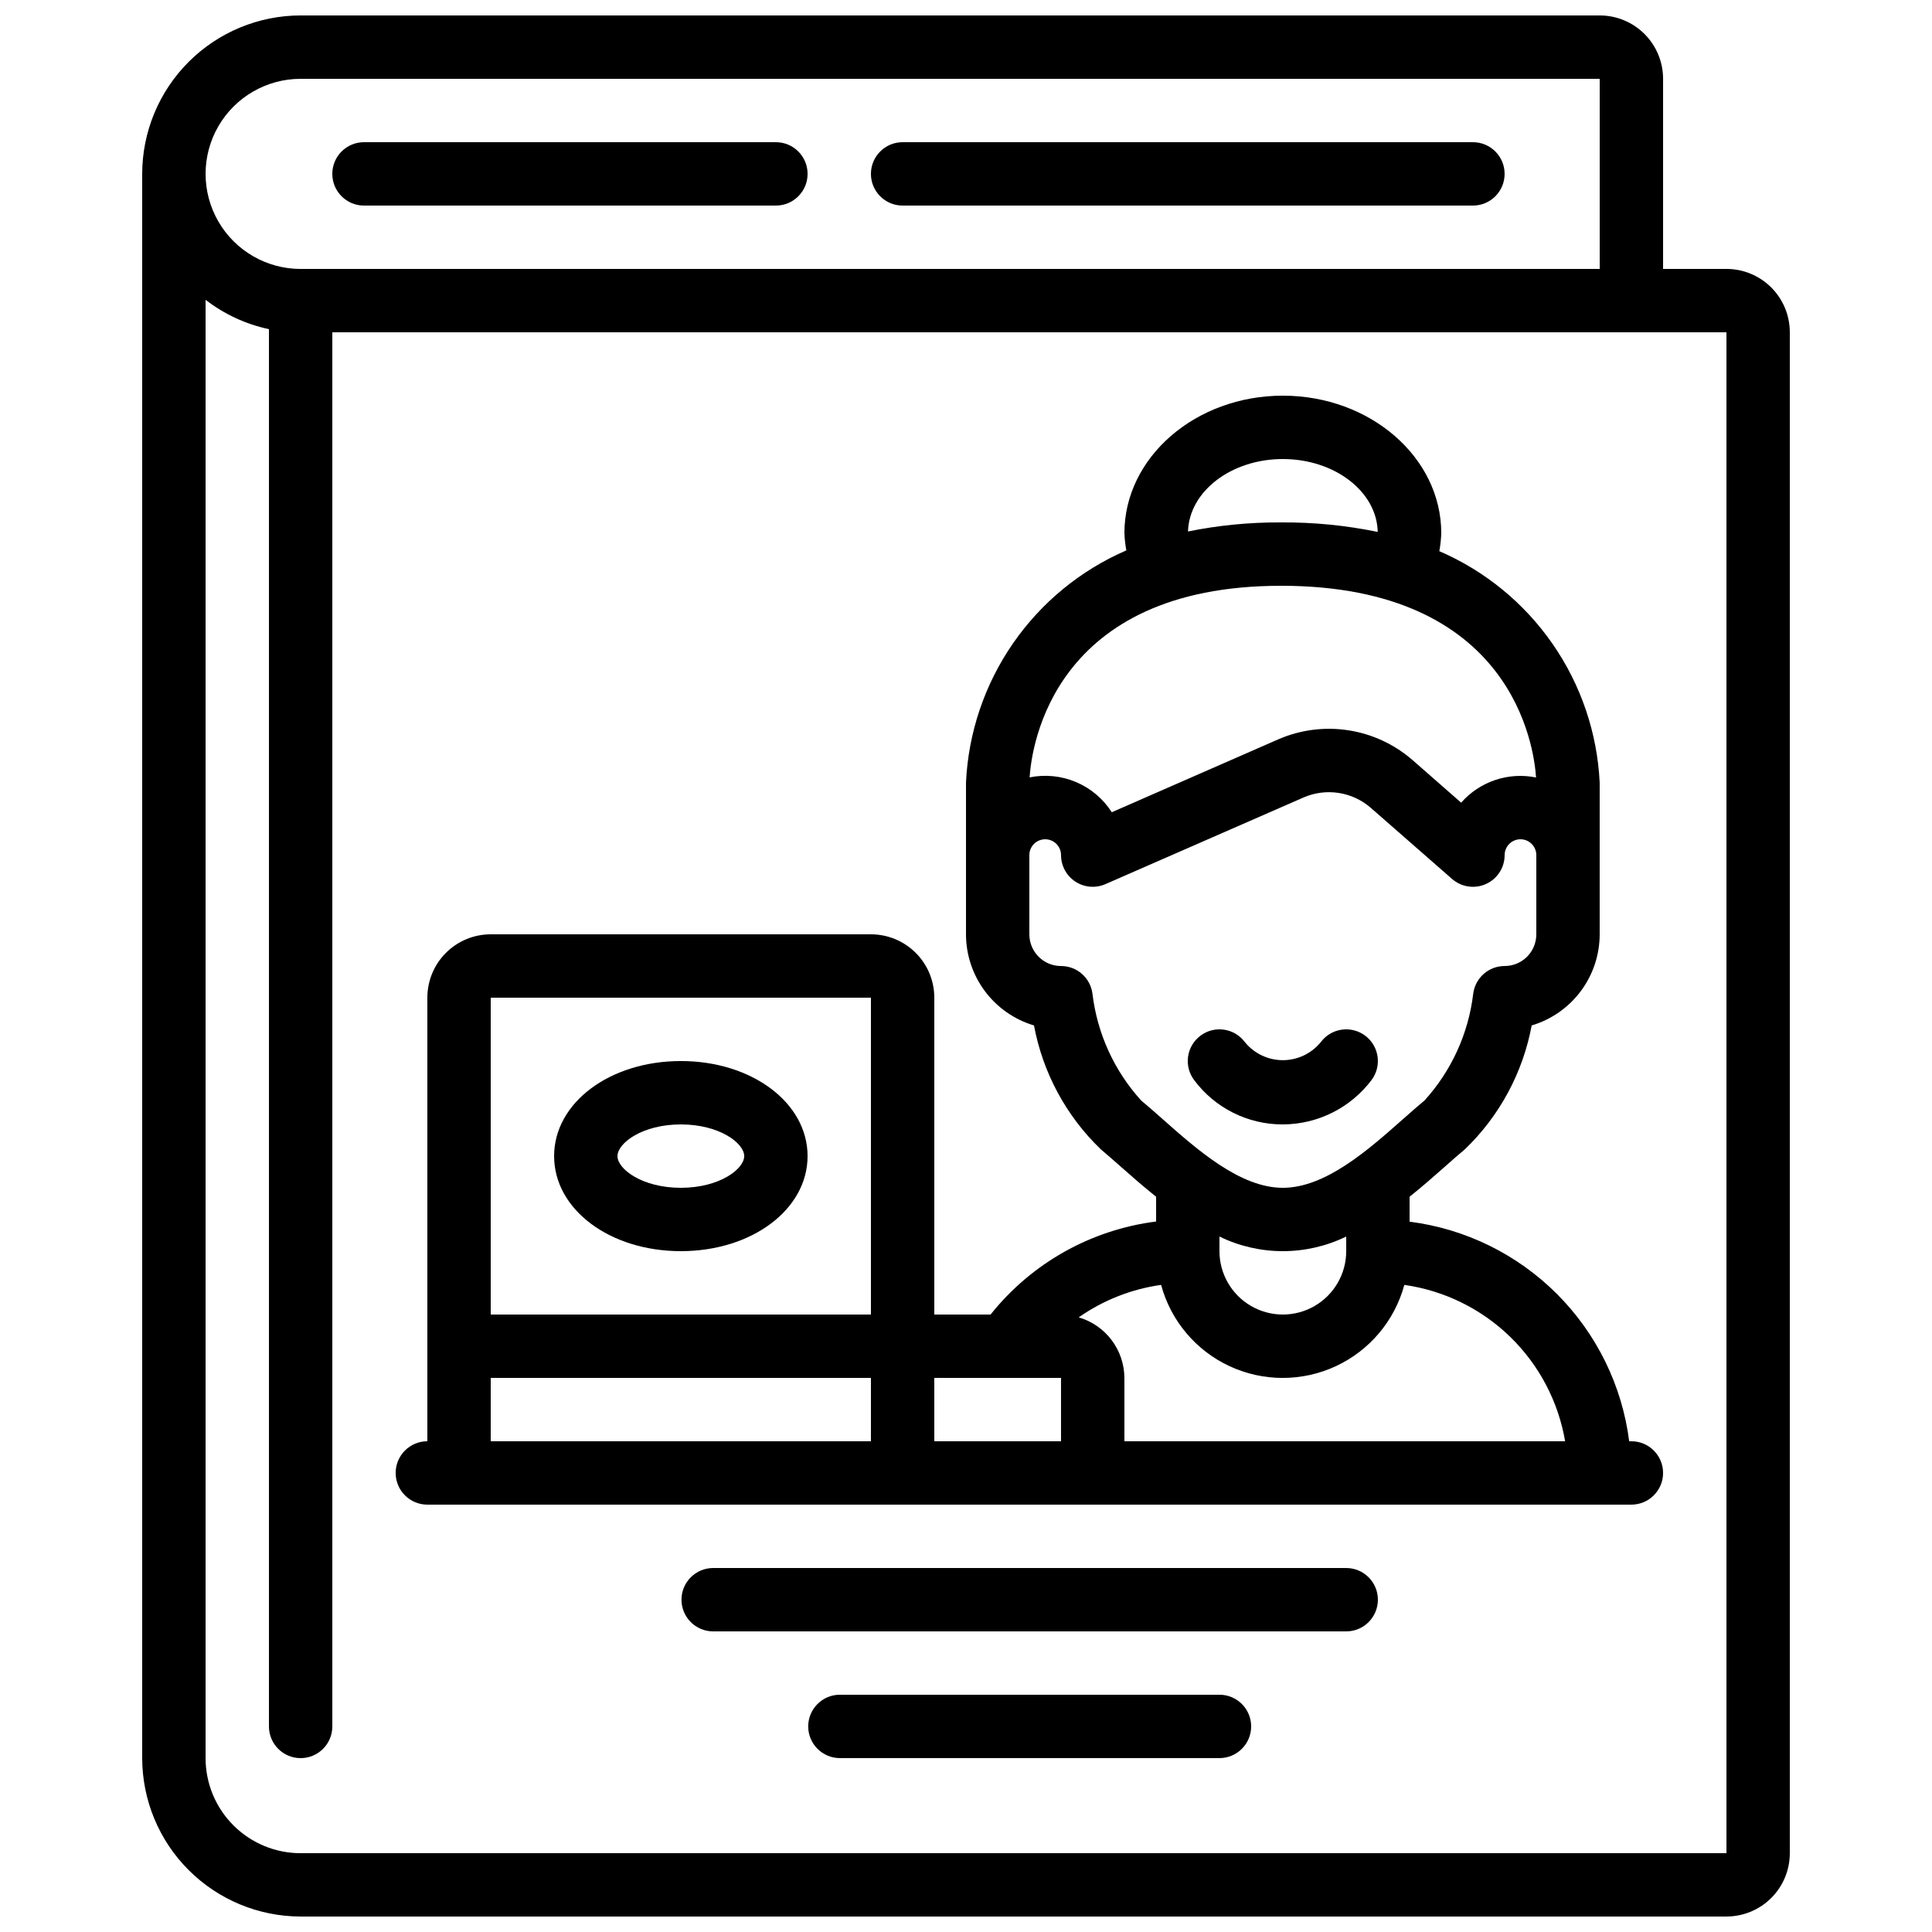
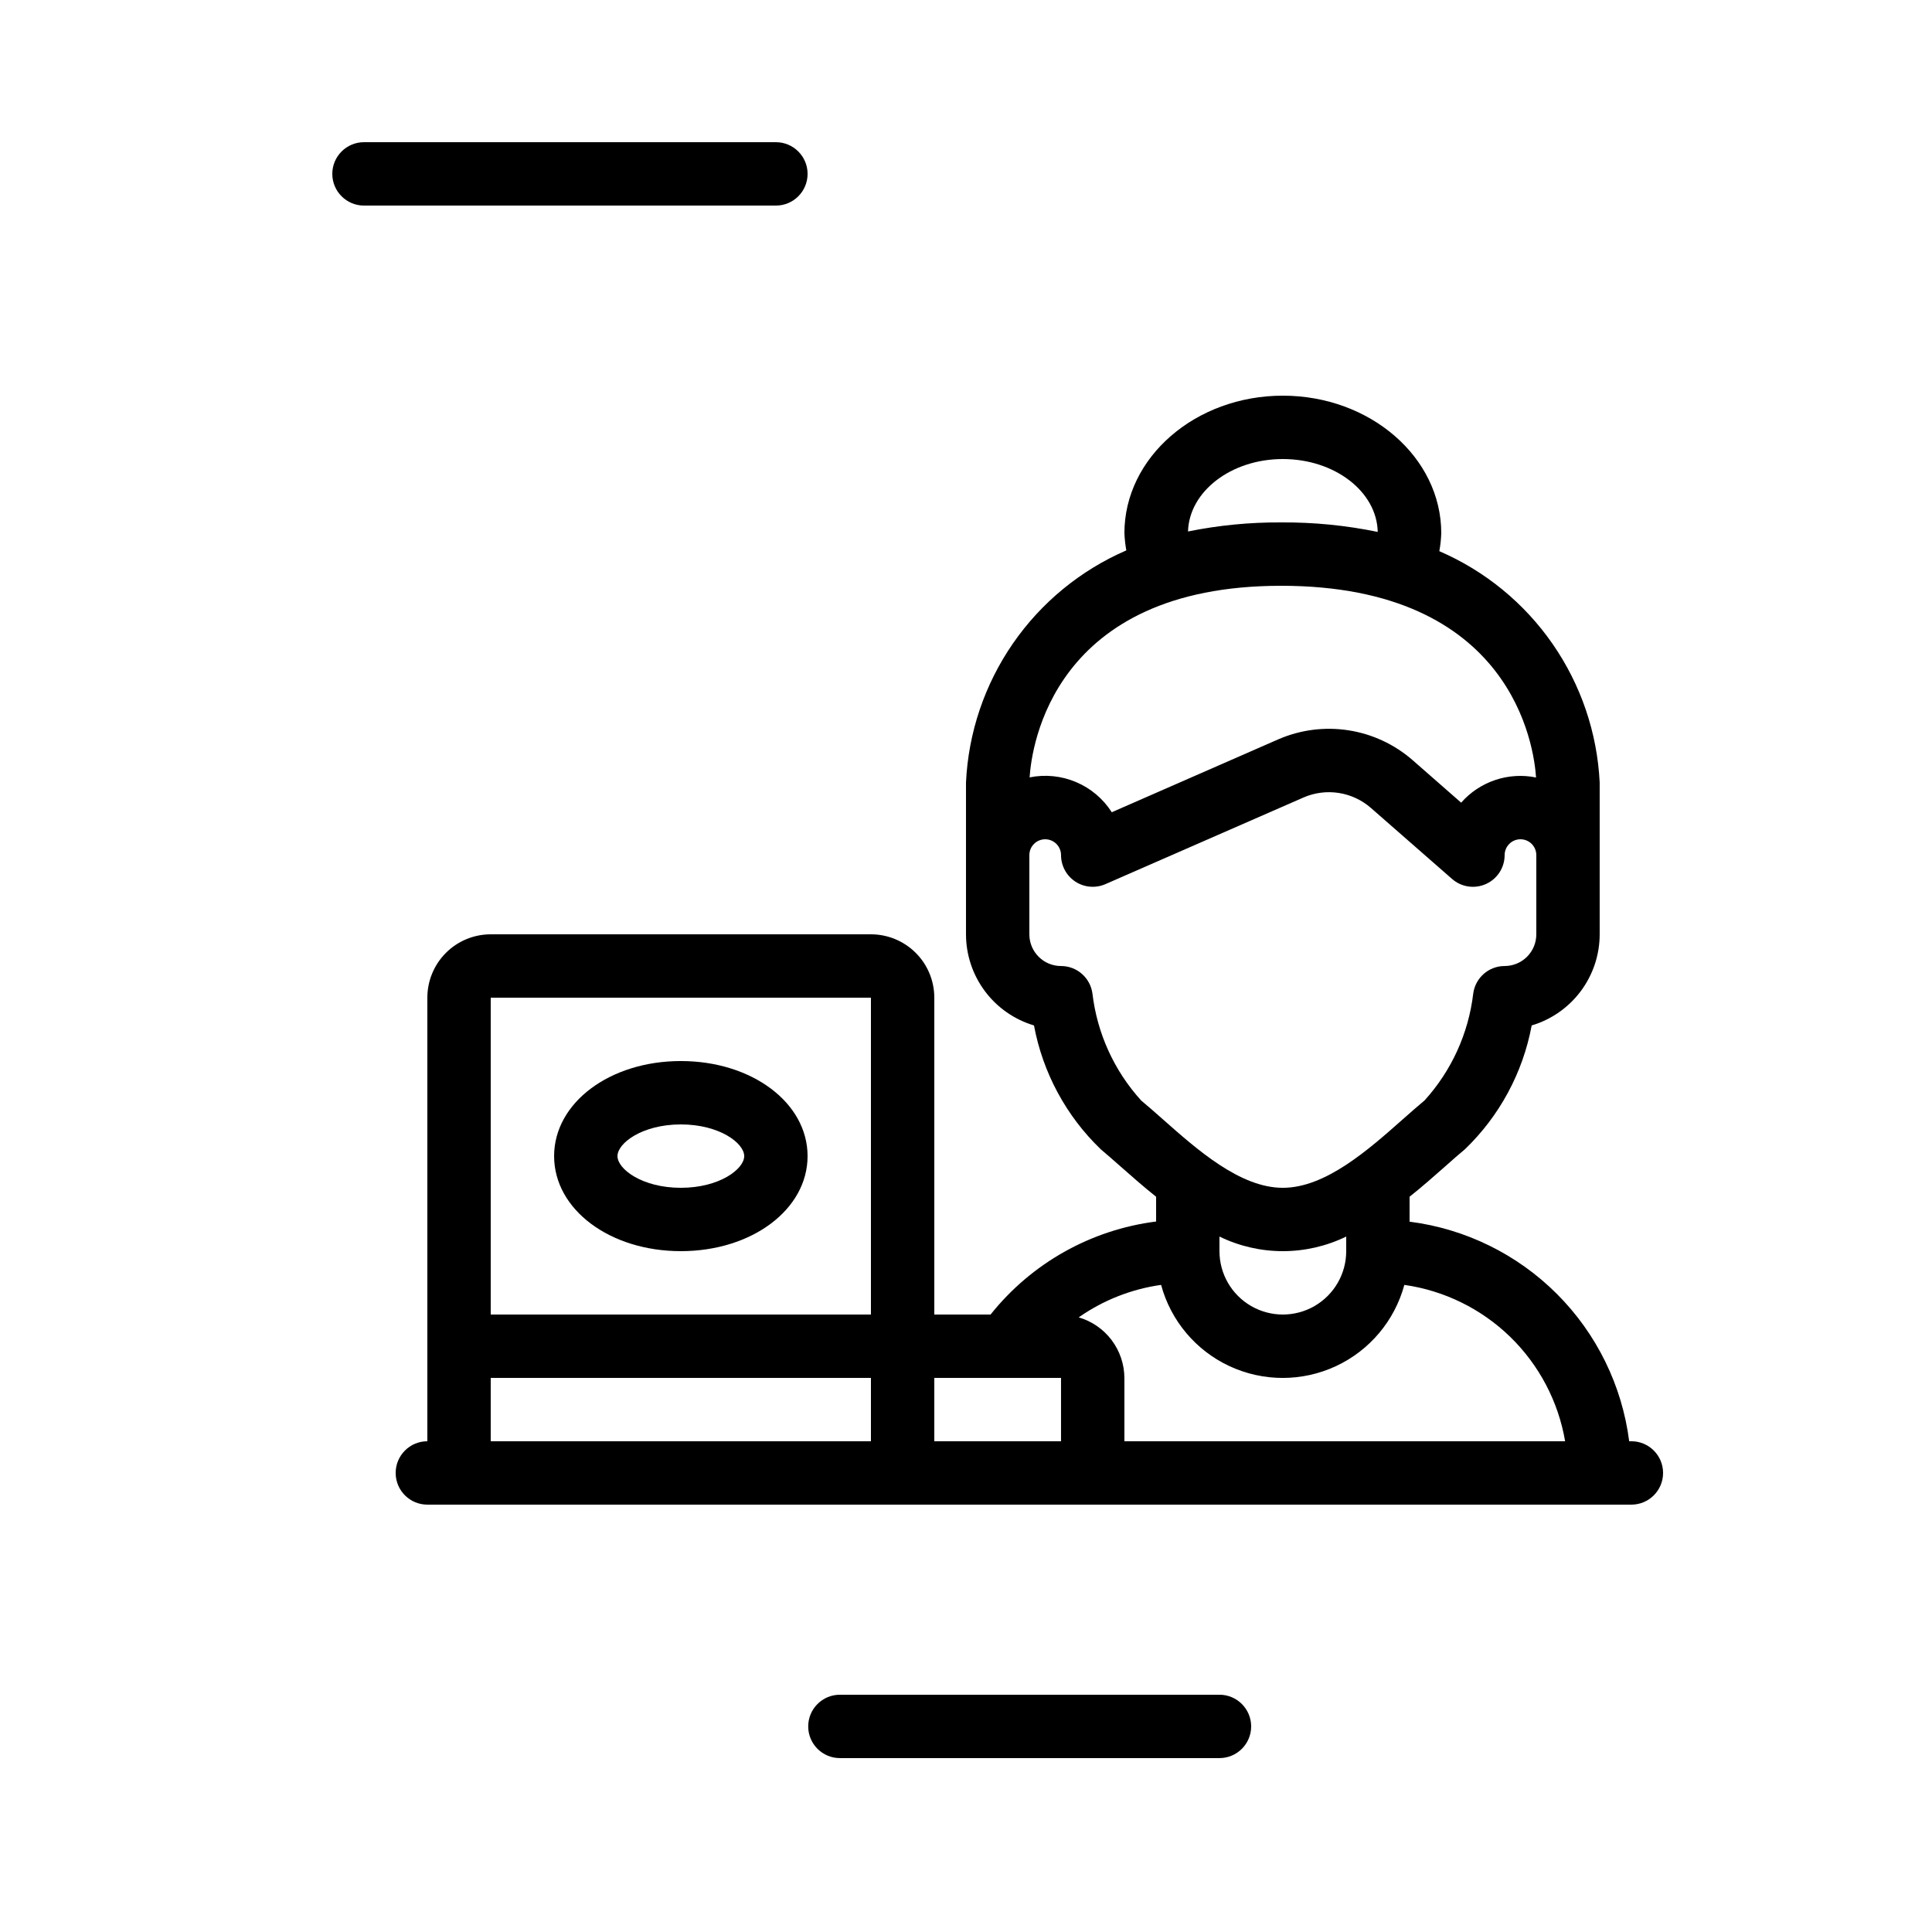
<svg xmlns="http://www.w3.org/2000/svg" width="800px" height="800px" version="1.1" viewBox="144 144 512 512">
  <defs>
    <clipPath id="a">
      <path d="m181 148.09h438v503.81h-438z" />
    </clipPath>
  </defs>
  <g clip-path="url(#a)">
-     <path d="m618.32 635.11v-403.05c0-4.453-1.77-8.727-4.918-11.875-3.152-3.148-7.422-4.918-11.875-4.918h-16.793v-50.383c0-4.453-1.77-8.727-4.922-11.875-3.148-3.148-7.418-4.918-11.875-4.918h-344.27c-11.129 0.012-21.801 4.441-29.672 12.312-7.871 7.871-12.297 18.539-12.312 29.672v419.84c0.016 11.133 4.441 21.805 12.312 29.672 7.871 7.871 18.543 12.301 29.672 12.312h377.86c4.453 0 8.723-1.77 11.875-4.918 3.148-3.148 4.918-7.422 4.918-11.875zm-394.65-470.22h344.27v50.383h-344.27c-9 0-17.316-4.801-21.816-12.598-4.496-7.793-4.496-17.395 0-25.188 4.5-7.797 12.816-12.598 21.816-12.598zm-25.188 445.03v-386.47c4.941 3.82 10.68 6.481 16.793 7.777v370.3c0 4.637 3.758 8.395 8.395 8.395 4.637 0 8.398-3.758 8.398-8.395v-369.46h369.46v403.05h-377.86c-6.68 0-13.086-2.652-17.812-7.379-4.723-4.723-7.375-11.129-7.375-17.812z" />
-   </g>
+     </g>
  <path d="m324.43 475.57c18.836 0 33.586-11.059 33.586-25.191 0-14.133-14.754-25.191-33.586-25.191-18.836 0-33.586 11.059-33.586 25.191 0 14.133 14.754 25.191 33.586 25.191zm0-33.586c10.254 0 16.793 4.973 16.793 8.398 0 3.426-6.543 8.398-16.793 8.398-10.254 0-16.793-4.973-16.793-8.398 0-3.43 6.543-8.398 16.793-8.398z" />
-   <path d="m483.96 441.98c9.246-0.027 17.945-4.379 23.512-11.758 2.785-3.711 2.031-8.973-1.68-11.754-3.707-2.785-8.973-2.031-11.754 1.68-2.461 3.043-6.164 4.809-10.078 4.809-3.91 0-7.613-1.766-10.074-4.809-2.781-3.711-8.047-4.465-11.754-1.68-3.711 2.781-4.465 8.043-1.68 11.754 5.527 7.43 14.25 11.789 23.508 11.758z" />
  <path d="m576.33 525.95h-0.578c-1.887-14.773-8.621-28.508-19.156-39.043-10.535-10.531-24.266-17.27-39.043-19.152v-6.609c3.402-2.711 6.551-5.484 9.406-8.012 1.883-1.68 3.644-3.234 5.273-4.578l-0.004 0.004c9.172-8.824 15.355-20.297 17.684-32.809 5.203-1.551 9.766-4.738 13.012-9.09 3.246-4.348 5.004-9.629 5.008-15.059v-40.238c-0.645-13.168-4.969-25.891-12.48-36.723-7.512-10.836-17.91-19.348-30.016-24.574 0.289-1.574 0.461-3.168 0.512-4.769 0-20.094-18.832-36.441-41.984-36.441-23.148 0-41.984 16.348-41.984 36.441h0.004c0.059 1.531 0.227 3.055 0.504 4.559-12.129 5.254-22.539 13.801-30.051 24.672-7.512 10.875-11.82 23.637-12.438 36.836v40.238c0.004 5.43 1.762 10.711 5.008 15.059 3.246 4.352 7.809 7.539 13.012 9.09 2.328 12.512 8.512 23.984 17.684 32.809 1.629 1.344 3.359 2.914 5.273 4.578 2.856 2.519 6.004 5.297 9.406 8.012v6.566l-0.004-0.004c-17.273 2.191-33.012 11.039-43.863 24.652h-14.914v-83.969c0-4.453-1.77-8.727-4.918-11.875-3.148-3.148-7.422-4.918-11.875-4.918h-100.76c-4.453 0-8.727 1.77-11.875 4.918-3.148 3.148-4.918 7.422-4.918 11.875v117.55c-4.641 0-8.398 3.762-8.398 8.398 0 4.637 3.758 8.398 8.398 8.398h319.08c4.637 0 8.398-3.762 8.398-8.398 0-4.637-3.762-8.398-8.398-8.398zm-109.16-54.25c10.602 5.16 22.988 5.16 33.59 0v3.871c0 6-3.203 11.543-8.398 14.543-5.195 3-11.598 3-16.793 0-5.195-3-8.398-8.543-8.398-14.543zm16.793-206.05c13.754 0 24.93 8.648 25.148 19.312h0.004c-8.426-1.734-17.004-2.578-25.605-2.519h-0.074c-8.262-0.043-16.504 0.762-24.602 2.402 0.316-10.621 11.438-19.195 25.129-19.195zm-0.496 33.586c61.379 0 67.074 42.68 67.602 50.801l0.004 0.004c-3.602-0.734-7.336-0.504-10.824 0.668-3.484 1.172-6.598 3.242-9.027 6.004l-12.895-11.293c-4.809-4.184-10.703-6.918-17-7.887-6.301-0.973-12.742-0.137-18.586 2.406l-44.109 19.312c-2.273-3.559-5.57-6.344-9.457-7.992-3.887-1.648-8.18-2.082-12.316-1.246 0.527-8.195 6.195-50.773 66.613-50.773zm-49.961 108.07 0.004 0.004c-0.551-4.18-4.109-7.305-8.324-7.305-4.637 0-8.395-3.762-8.395-8.398v-20.992c0-2.32 1.879-4.199 4.199-4.199 2.316 0 4.195 1.879 4.195 4.199 0.004 2.832 1.43 5.473 3.801 7.023 2.371 1.551 5.359 1.801 7.957 0.668l52.523-22.973h-0.004c2.926-1.27 6.148-1.684 9.301-1.199 3.148 0.484 6.098 1.852 8.504 3.945l21.555 18.859c2.481 2.168 5.996 2.684 8.996 1.32 3-1.359 4.926-4.352 4.926-7.644 0-2.32 1.879-4.199 4.195-4.199 2.32 0 4.199 1.879 4.199 4.199v20.992c0 2.227-0.883 4.363-2.457 5.938-1.578 1.574-3.711 2.461-5.938 2.461-4.215 0-7.773 3.125-8.324 7.305-1.25 10.547-5.758 20.445-12.895 28.312-1.762 1.461-3.668 3.148-5.703 4.945-9.188 8.137-20.547 18.215-31.859 18.215-11.309 0-22.672-10.078-31.859-18.211-2.031-1.797-3.938-3.484-5.703-4.945l0.004-0.004c-7.137-7.867-11.645-17.766-12.895-28.312zm-58.699 1.094v83.969h-100.76v-83.969zm-100.76 100.76h100.76v16.793h-100.76zm117.55 16.793v-16.793h33.586v16.793zm38.273-32.84c6.496-4.551 13.977-7.5 21.832-8.605 2.574 9.508 9.215 17.391 18.145 21.543 8.934 4.152 19.238 4.152 28.168 0 8.93-4.152 15.574-12.035 18.148-21.543 10.578 1.504 20.402 6.332 28.062 13.777 7.656 7.449 12.754 17.137 14.551 27.668h-116.8v-16.793c-0.02-3.621-1.207-7.141-3.391-10.035-2.18-2.891-5.242-5-8.719-6.012z" />
  <path d="m240.46 198.48h109.16c4.637 0 8.398-3.762 8.398-8.398s-3.762-8.398-8.398-8.398h-109.16c-4.637 0-8.395 3.762-8.395 8.398s3.758 8.398 8.395 8.398z" />
-   <path d="m383.2 198.48h151.14c4.637 0 8.398-3.762 8.398-8.398s-3.762-8.398-8.398-8.398h-151.14c-4.637 0-8.395 3.762-8.395 8.398s3.758 8.398 8.395 8.398z" />
-   <path d="m500.76 559.54h-167.76c-4.637 0-8.398 3.758-8.398 8.395 0 4.641 3.762 8.398 8.398 8.398h167.76c4.637 0 8.395-3.758 8.395-8.398 0-4.637-3.758-8.395-8.395-8.395z" />
  <path d="m467.17 593.12h-100.59c-4.637 0-8.395 3.762-8.395 8.398 0 4.637 3.758 8.395 8.395 8.395h100.59c4.641 0 8.398-3.758 8.398-8.395 0-4.637-3.758-8.398-8.398-8.398z" />
</svg>